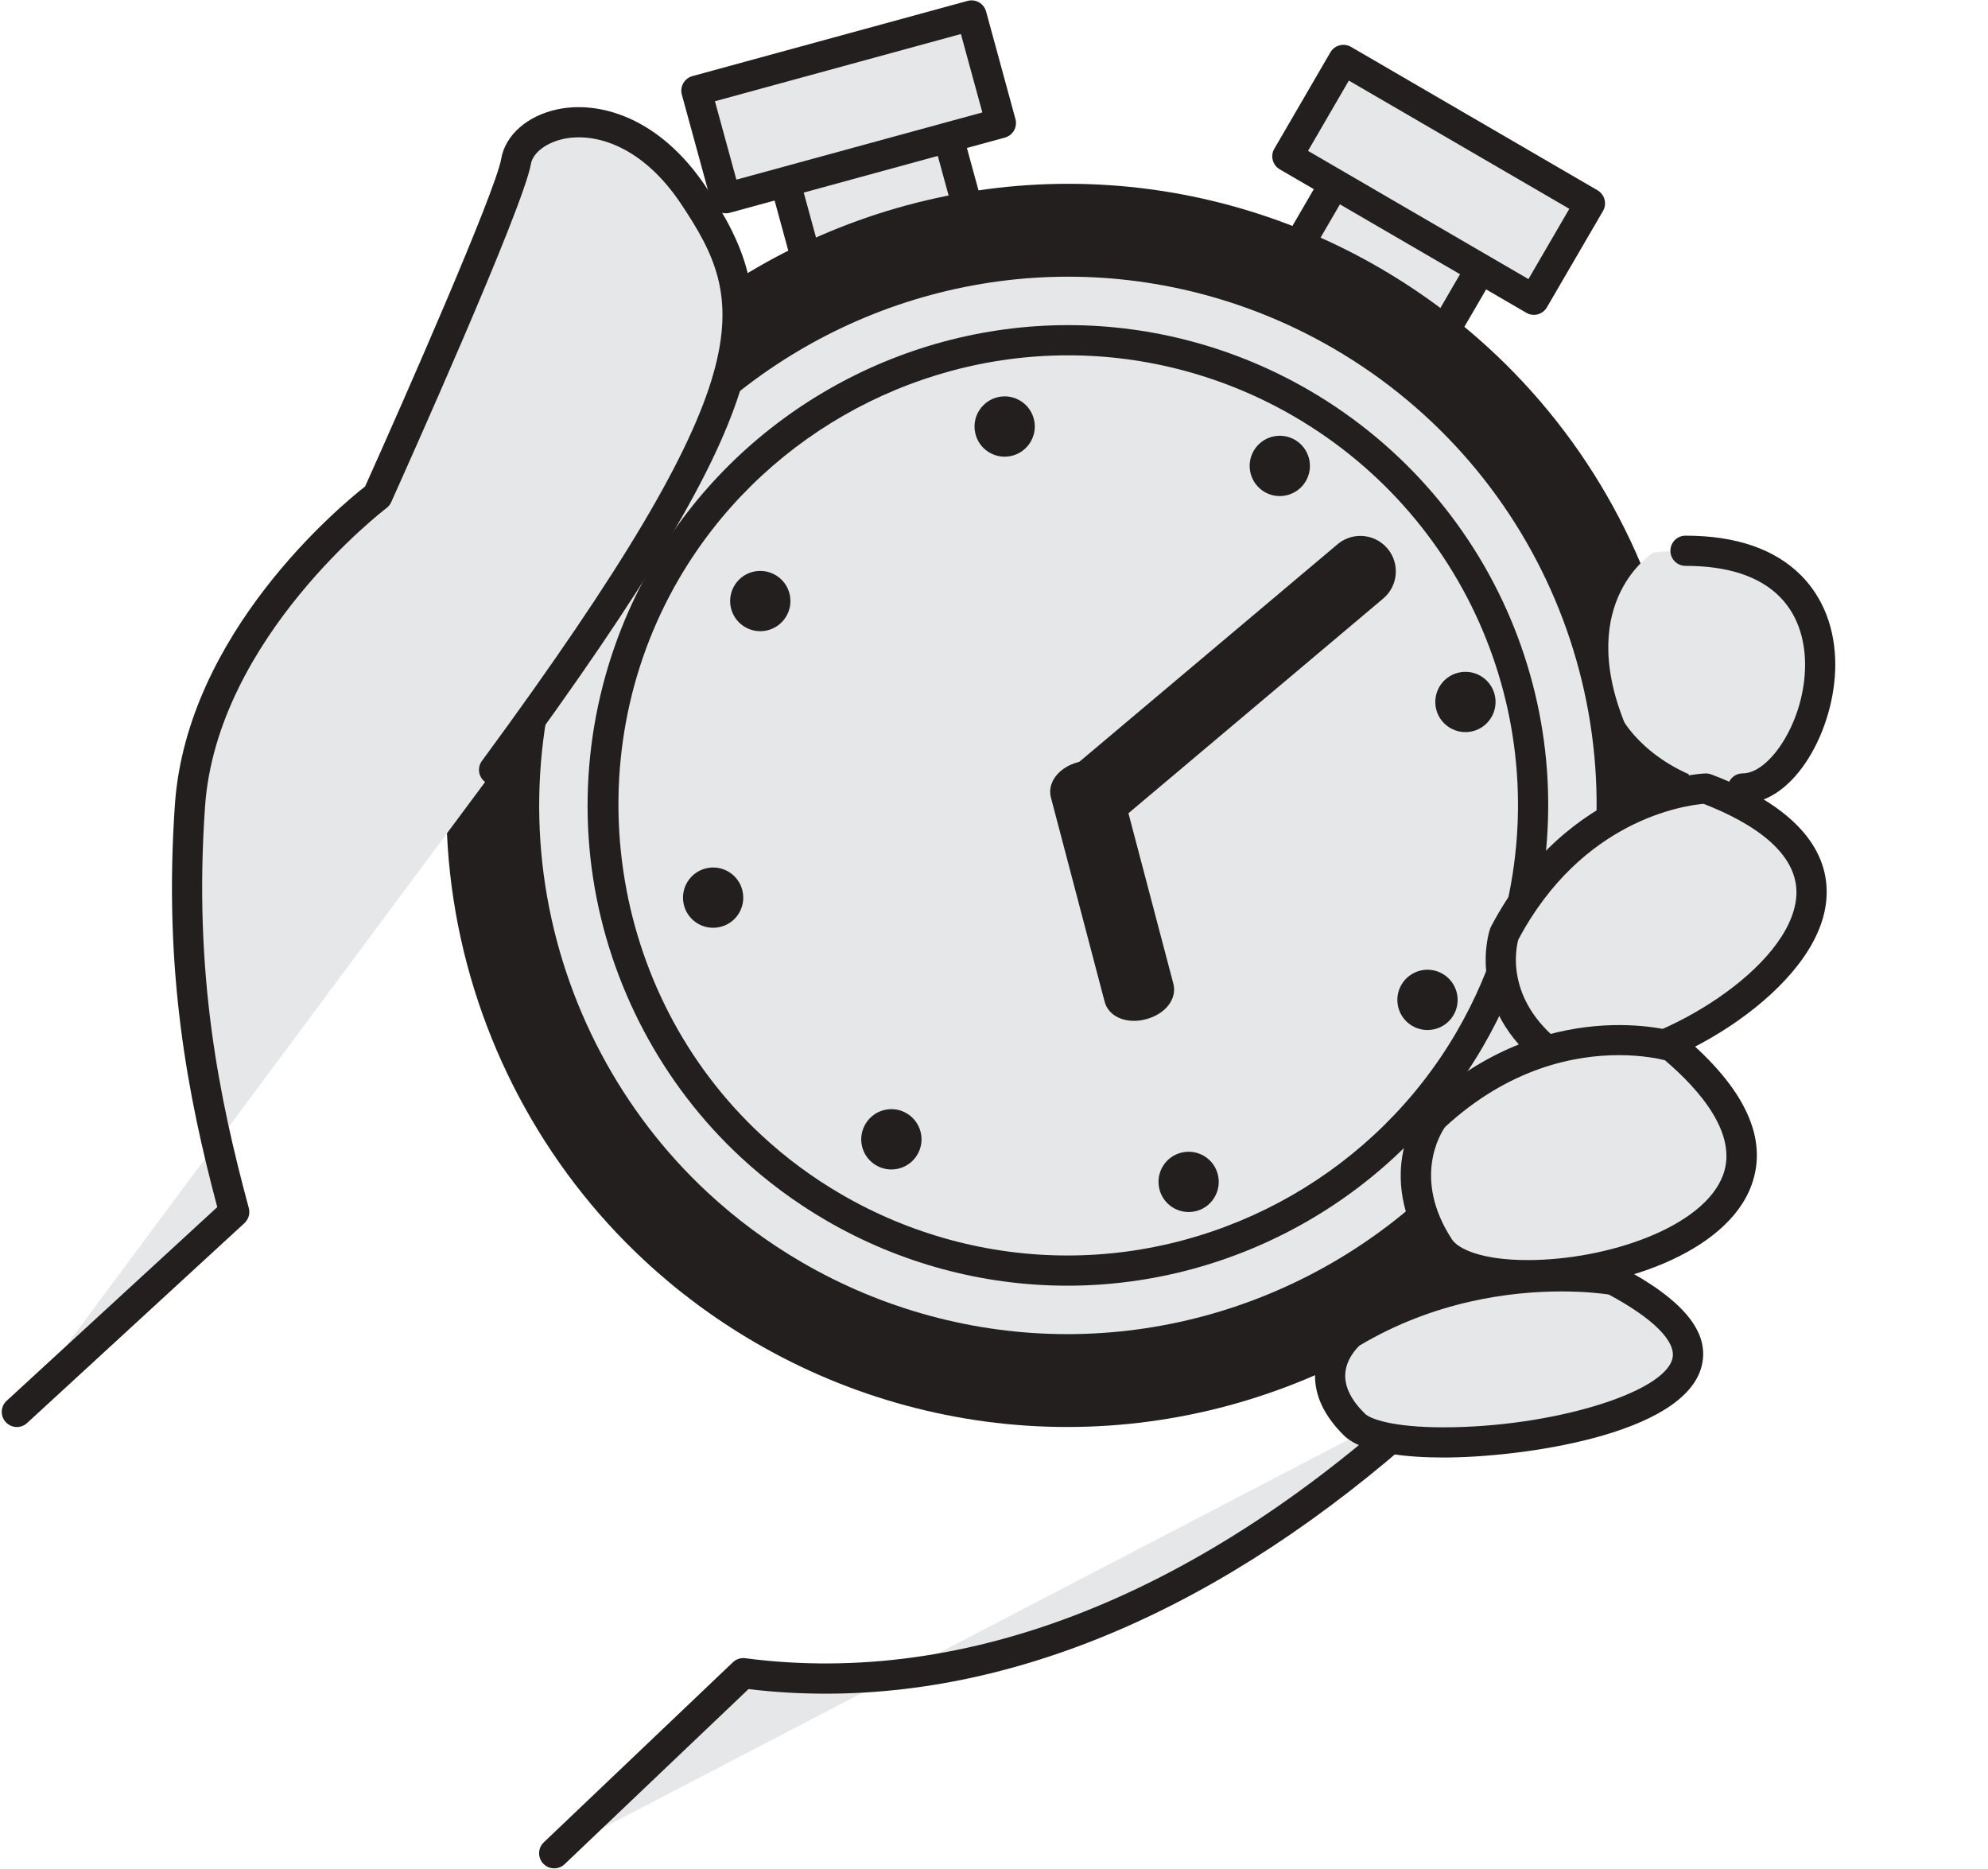
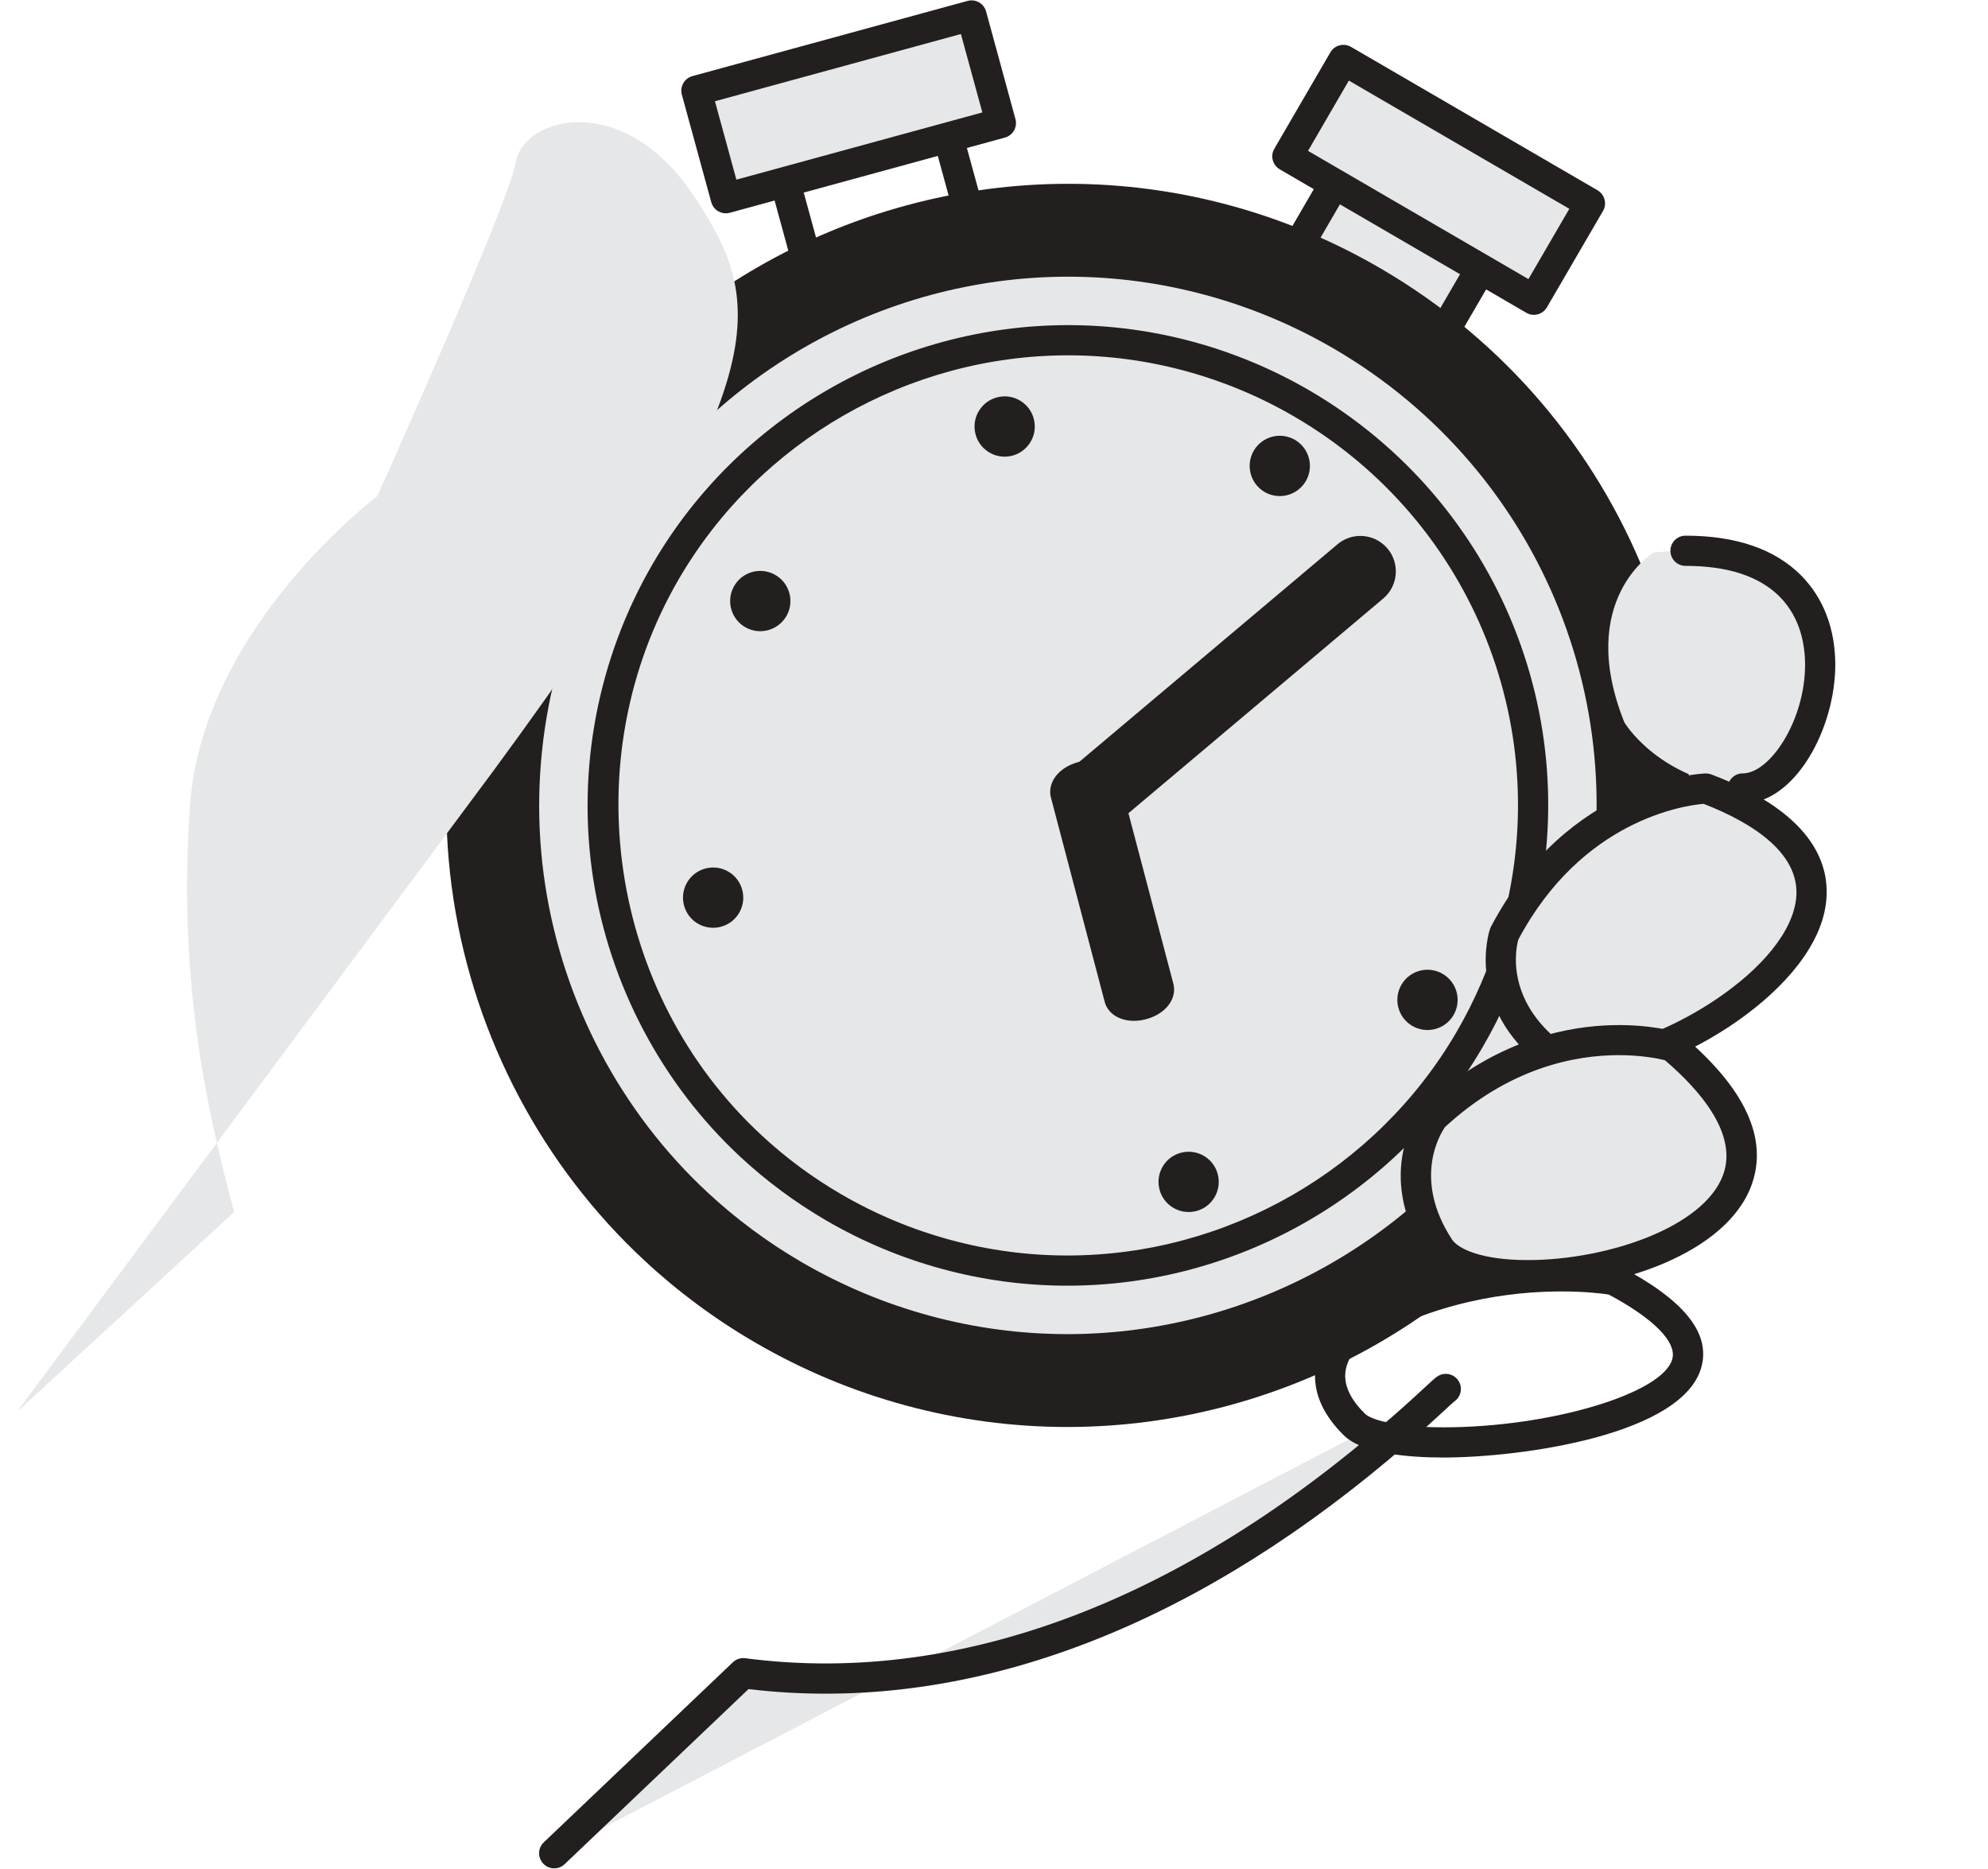
<svg xmlns="http://www.w3.org/2000/svg" fill="#000000" height="309.4" preserveAspectRatio="xMidYMid meet" version="1.1" viewBox="60.5 57.9 329.2 309.4" width="329.2" zoomAndPan="magnify">
  <g id="surface1">
    <g id="change1_1">
      <path d="m297.27 116.87l-24.21-14.08 10.57-18.185 24.22 14.083-10.58 18.182" fill="#e6e7e8" />
    </g>
    <g id="change2_1">
      <path d="m276.48 101.88l19.89 11.57 8.06-13.856-19.89-11.571zm20.79 17.49c-0.43 0-0.87-0.11-1.25-0.34l-24.22-14.08c-1.19-0.7-1.6-2.23-0.9-3.42l10.57-18.182c0.33-0.575 0.88-0.989 1.52-1.16 0.64-0.168 1.33-0.079 1.9 0.257l24.22 14.082c0.57 0.336 0.98 0.883 1.16 1.524 0.16 0.64 0.07 1.32-0.26 1.894l-10.58 18.185c-0.33 0.57-0.88 0.99-1.52 1.16-0.21 0.05-0.43 0.08-0.64 0.08" fill="#231f1f" />
    </g>
    <g id="change1_2">
      <path d="m314.5 107.52l-40.82-23.739 9.28-15.957 40.83 23.742-9.29 15.954" fill="#e6e7e8" />
    </g>
    <g id="change2_2">
      <path d="m277.1 82.879l36.5 21.231 6.77-11.637-36.51-21.231zm37.4 27.151c-0.43 0-0.86-0.11-1.25-0.34l-40.82-23.745c-1.2-0.695-1.61-2.226-0.91-3.418l9.28-15.957c0.33-0.574 0.88-0.992 1.52-1.16 0.64-0.172 1.32-0.078 1.9 0.254l40.82 23.742c0.57 0.336 0.99 0.883 1.16 1.524 0.17 0.64 0.08 1.324-0.25 1.894l-9.29 15.956c-0.46 0.8-1.3 1.25-2.16 1.25" fill="#231f1f" />
    </g>
    <g id="change1_3">
-       <path d="m194.94 104.18l27.02-7.383-5.55-20.289-27.02 7.383 5.55 20.289" fill="#e6e7e8" />
-     </g>
+       </g>
    <g id="change2_3">
      <path d="m192.46 85.641l4.23 15.469 22.2-6.067-4.23-15.469zm2.47 21.039c-1.09 0-2.1-0.73-2.41-1.84l-5.54-20.293c-0.18-0.641-0.09-1.32 0.24-1.899 0.33-0.574 0.87-0.996 1.51-1.171l27.02-7.383c1.33-0.364 2.71 0.422 3.07 1.754l5.55 20.289c0.18 0.636 0.09 1.324-0.24 1.898s-0.87 0.996-1.51 1.172l-27.03 7.383c-0.21 0.06-0.44 0.09-0.66 0.09" fill="#231f1f" />
    </g>
    <g id="change1_4">
      <path d="m332.97 184.66l-6.88-27.15 20.39-5.17 6.88 27.15-20.39 5.17" fill="#e6e7e8" />
    </g>
    <g id="change2_4">
      <path d="m329.12 159.32l5.66 22.3 15.54-3.94-5.66-22.3zm3.85 27.84c-1.12 0-2.14-0.75-2.42-1.88l-6.89-27.16c-0.16-0.64-0.06-1.32 0.28-1.89s0.89-0.98 1.53-1.14l20.39-5.17c1.34-0.34 2.7 0.47 3.04 1.81l6.88 27.15c0.17 0.64 0.07 1.32-0.27 1.89s-0.9 0.98-1.54 1.15l-20.39 5.17c-0.2 0.05-0.41 0.07-0.61 0.07" fill="#231f1f" />
    </g>
    <g id="change1_5">
      <path d="m180.69 90.719l45.55-12.449-4.86-17.809-45.56 12.449 4.87 17.809" fill="#e6e7e8" />
    </g>
    <g id="change2_5">
      <path d="m178.89 74.664l3.55 12.981 40.73-11.129-3.55-12.985zm1.8 18.555c-1.1 0-2.11-0.731-2.41-1.844l-4.87-17.805c-0.18-0.636-0.09-1.32 0.24-1.898 0.33-0.574 0.87-0.996 1.51-1.172l45.56-12.449c0.64-0.176 1.32-0.09 1.9 0.238 0.57 0.328 0.99 0.871 1.17 1.512l4.86 17.808c0.37 1.332-0.42 2.707-1.75 3.071l-45.55 12.449c-0.22 0.059-0.44 0.09-0.66 0.09" fill="#231f1f" />
    </g>
    <g id="change2_6">
      <path d="m324.05 241.82c-27.94 47.91-89.41 64.09-137.31 36.16-6.55-3.82-12.5-8.25-17.83-13.21-33.68-31.26-42.45-82.74-18.33-124.09 27.93-47.903 89.4-64.09 137.3-36.16 40.68 23.71 58.49 71.62 45.83 114.86-2.24 7.68-5.45 15.22-9.66 22.44" fill="#231f1f" />
    </g>
    <g id="change2_7">
      <path d="m237.41 93.336c-34.75 0-67.19 18.624-84.67 48.604-22.89 39.25-15.37 90.13 17.87 121 5.26 4.88 11.1 9.22 17.39 12.88 14.97 8.73 31.99 13.35 49.22 13.35 34.74 0 67.18-18.63 84.67-48.61 4.02-6.91 7.2-14.27 9.43-21.88 12.64-43.23-5.73-89.29-44.7-112-14.96-8.731-31.98-13.344-49.21-13.344zm-0.19 200.83c-18.11 0-36.01-4.85-51.74-14.03-6.6-3.84-12.75-8.4-18.27-13.54-16.85-15.64-28.08-36.85-31.6-59.71-3.59-23.19 0.96-47.16 12.81-67.47 18.37-31.51 52.47-51.084 88.99-51.084 18.11 0 36 4.848 51.73 14.024 40.95 23.87 60.27 72.28 46.98 117.73-2.35 7.99-5.68 15.73-9.92 22.99-18.37 31.51-52.47 51.09-88.98 51.09" fill="#231f1f" />
    </g>
    <g id="change1_6">
      <path d="m310.76 234.08c-23.65 40.56-75.71 54.28-116.28 30.62-5.54-3.23-10.58-6.99-15.09-11.19-28.52-26.47-35.95-70.06-15.53-105.08 23.65-40.57 75.72-54.282 116.28-30.63 34.45 20.09 49.52 60.66 38.81 97.27-1.9 6.5-4.62 12.89-8.19 19.01" fill="#e6e7e8" />
    </g>
    <g id="change1_7">
      <path d="m237.39 108.71c-29.28 0-56.64 15.7-71.37 40.97-19.29 33.09-12.95 75.98 15.07 102 4.43 4.12 9.36 7.77 14.65 10.86 12.62 7.36 26.97 11.25 41.49 11.25 29.29 0 56.64-15.7 71.37-40.97 3.4-5.83 6.08-12.03 7.95-18.45 10.66-36.44-4.83-75.26-37.67-94.41-12.62-7.36-26.96-11.25-41.49-11.25zm-0.16 170.08c-15.4 0-30.62-4.13-44-11.93-5.62-3.27-10.85-7.15-15.55-11.52-14.33-13.3-23.88-31.34-26.88-50.79-3.05-19.73 0.82-40.11 10.9-57.39 15.63-26.8 44.63-43.45 75.69-43.45 15.41 0 30.63 4.13 44.01 11.93 34.83 20.31 51.26 61.49 39.95 100.14-1.99 6.8-4.83 13.38-8.43 19.56-15.63 26.8-44.63 43.45-75.69 43.45" fill="#e6e7e8" />
    </g>
    <g id="change1_8">
      <path d="m303.84 230.04c-21.43 36.75-68.57 49.16-105.32 27.74-5.02-2.93-9.59-6.34-13.67-10.14-25.83-23.98-32.56-63.46-14.07-95.18 21.43-36.74 68.58-49.16 105.32-27.74 31.2 18.19 44.86 54.94 35.16 88.11-1.73 5.89-4.19 11.67-7.42 17.21" fill="#e6e7e8" />
    </g>
    <g id="change2_8">
      <path d="m237.39 116.73c-26.45 0-51.14 14.17-64.45 36.99-17.42 29.87-11.69 68.6 13.61 92.09 4 3.73 8.45 7.03 13.23 9.81 11.4 6.64 24.35 10.15 37.46 10.15 26.44 0 51.14-14.17 64.44-36.98 3.07-5.27 5.48-10.87 7.18-16.67 9.62-32.89-4.36-67.95-34.02-85.24-11.39-6.64-24.34-10.15-37.45-10.15zm-0.15 154.04c-14 0-27.82-3.74-39.98-10.83-5.09-2.97-9.84-6.49-14.12-10.46-13.02-12.09-21.69-28.48-24.42-46.14-2.77-17.93 0.75-36.45 9.9-52.14 14.2-24.35 40.55-39.47 68.77-39.47 13.99 0 27.82 3.75 39.97 10.83 31.64 18.46 46.57 55.86 36.3 90.97-1.81 6.18-4.39 12.16-7.66 17.77-14.2 24.35-40.55 39.47-68.76 39.47" fill="#231f1f" />
    </g>
    <g id="change2_9">
      <path d="m276.74 137.55c-1.39 2.39-4.45 3.19-6.83 1.81-2.38-1.4-3.18-4.45-1.8-6.83 1.39-2.39 4.45-3.19 6.83-1.8s3.18 4.45 1.8 6.82" fill="#231f1f" />
    </g>
    <g id="change2_10">
-       <path d="m304.4 178.96c-2.67 0.68-5.39-0.93-6.07-3.6s0.93-5.39 3.6-6.07c2.68-0.68 5.39 0.93 6.07 3.6s-0.93 5.39-3.6 6.07" fill="#231f1f" />
-     </g>
+       </g>
    <g id="change2_11">
      <path d="m294.3 227.72c-2.36-1.42-3.11-4.49-1.69-6.85 1.43-2.36 4.5-3.12 6.85-1.69 2.36 1.42 3.12 4.49 1.7 6.85-1.43 2.36-4.5 3.11-6.86 1.69" fill="#231f1f" />
    </g>
    <g id="change2_12">
      <path d="m252.48 254.74c-0.64-2.68 1.01-5.38 3.69-6.01 2.68-0.64 5.38 1.01 6.01 3.69 0.64 2.68-1.01 5.38-3.69 6.02-2.68 0.63-5.38-1.02-6.01-3.7" fill="#231f1f" />
    </g>
    <g id="change2_13">
-       <path d="m203.88 243.89c1.46-2.34 4.54-3.05 6.87-1.59 2.34 1.47 3.05 4.54 1.59 6.88s-4.54 3.05-6.88 1.59-3.05-4.54-1.58-6.88" fill="#231f1f" />
-     </g>
+       </g>
    <g id="change2_14">
      <path d="m177.51 201.65c2.69-0.6 5.36 1.1 5.95 3.79 0.6 2.69-1.09 5.36-3.78 5.95-2.7 0.6-5.36-1.09-5.96-3.78-0.6-2.7 1.1-5.36 3.79-5.96" fill="#231f1f" />
    </g>
    <g id="change2_15">
      <path d="m189.11 153.23c2.31 1.49 2.98 4.58 1.48 6.89-1.5 2.32-4.59 2.98-6.9 1.49-2.32-1.5-2.98-4.59-1.48-6.91 1.49-2.31 4.58-2.97 6.9-1.47" fill="#231f1f" />
    </g>
    <g id="change2_16">
      <path d="m231.75 127.51c0.56 2.7-1.18 5.34-3.88 5.9-2.7 0.55-5.34-1.18-5.89-3.88-0.56-2.7 1.18-5.34 3.88-5.9 2.69-0.56 5.34 1.18 5.89 3.88" fill="#231f1f" />
    </g>
    <g id="change2_17">
      <path d="m243.53 192.51c-1.42 1.2-3.56 1.02-4.76-0.41-1.2-1.42-1.02-3.55 0.41-4.76l44.41-37.41c1.43-1.2 3.56-1.02 4.76 0.4 1.2 1.43 1.02 3.56-0.4 4.76l-44.42 37.42" fill="#231f1f" />
    </g>
    <g id="change2_18">
      <path d="m285.77 151.63c-0.15 0-0.36 0.04-0.57 0.21l-44.41 37.41c-0.37 0.32-0.42 0.87-0.11 1.24 0.23 0.27 0.52 0.31 0.68 0.31 0.14 0 0.36-0.03 0.56-0.21l44.41-37.41c0.37-0.31 0.42-0.87 0.11-1.24-0.23-0.27-0.52-0.31-0.67-0.31zm-44.41 44.17c-1.74 0-3.38-0.76-4.5-2.09-2.09-2.48-1.77-6.19 0.71-8.28l44.41-37.41c1.06-0.9 2.4-1.39 3.79-1.39 1.73 0 3.37 0.76 4.49 2.09 2.09 2.48 1.77 6.2-0.71 8.28l-44.41 37.42c-1.05 0.89-2.4 1.38-3.78 1.38" fill="#231f1f" />
    </g>
    <g id="change2_19">
      <path d="m236.95 189.32c-0.29-1.08 0.94-2.35 2.74-2.82 1.81-0.48 3.5 0.02 3.79 1.11l8.9 33.8c0.28 1.09-0.95 2.35-2.75 2.82-1.8 0.48-3.5-0.01-3.78-1.1l-8.9-33.81" fill="#231f1f" />
    </g>
    <g id="change2_20">
      <path d="m248.11 221.91c0.23 0.02 0.57-0.01 0.88-0.09 0.38-0.1 0.65-0.24 0.82-0.36l-8.6-32.64c-0.23-0.02-0.57 0.01-0.88 0.09-0.38 0.1-0.65 0.24-0.81 0.36zm0.17 5.01c-2.44 0-4.35-1.24-4.85-3.15l-8.9-33.81c-0.27-1-0.1-2.07 0.45-3.03 0.78-1.34 2.27-2.38 4.07-2.85 0.67-0.18 1.34-0.26 1.99-0.26 2.44 0 4.35 1.23 4.85 3.14l8.91 33.81c0.65 2.5-1.29 5.03-4.53 5.88-0.66 0.18-1.33 0.27-1.99 0.27" fill="#231f1f" />
    </g>
    <g id="change1_9">
      <path d="m142.32 185.37c47.61-64.74 44.84-77.34 33.08-95.026-11.76-17.696-28.19-12.946-29.44-5.739-1.26 7.207-22.98 55.435-22.98 55.435s-28.96 21.78-31.019 51.21c-2 28.57 2.578 49.73 7.32 67.32l-35.988 33.1" fill="#e6e7e8" />
    </g>
    <g id="change2_21">
-       <path d="m63.293 294.17c-0.676 0-1.348-0.28-1.84-0.81-0.937-1.02-0.871-2.6 0.145-3.53l34.879-32.07c-4.852-18.26-8.946-39.04-7.012-66.68 1.988-28.37 27.385-49.41 31.495-52.64 6.19-13.76 21.56-48.686 22.54-54.264 0.68-3.922 4.34-7.133 9.34-8.18 6.79-1.434 16.85 1.227 24.64 12.961 13.11 19.723 13.78 34.093-33.15 97.893-0.81 1.11-2.38 1.35-3.49 0.53-1.11-0.81-1.36-2.38-0.54-3.49 47.32-64.34 43.87-75.85 33.02-92.163-6.41-9.657-14.25-11.93-19.46-10.836-2.88 0.605-5.12 2.308-5.44 4.144-1.27 7.305-20.92 51.065-23.15 56.025-0.18 0.39-0.45 0.72-0.78 0.97-0.28 0.21-28.084 21.48-30.037 49.4-1.937 27.65 2.336 48.3 7.247 66.49 0.24 0.9-0.04 1.86-0.72 2.49l-35.996 33.1c-0.48 0.44-1.086 0.66-1.691 0.66" fill="#231f1f" />
-     </g>
+       </g>
    <g id="change1_10">
      <path d="m334.3 149.38s-12.89 7.87-4.83 28.09c0 0 5.14 8.85 18.71 10.91 13.57 2.05 27.66-43.3-13.88-39" fill="#e6e7e8" />
    </g>
    <g id="change2_22">
      <path d="m349.08 190.95c-1.38 0-2.5-1.13-2.5-2.5 0-1.39 1.12-2.5 2.5-2.5 4.51 0 10.32-8.72 10.33-17.97 0-3.22-0.73-7.78-4.2-11.28-3.37-3.39-8.62-5.11-15.6-5.11-1.39 0-2.5-1.12-2.5-2.5s1.11-2.5 2.5-2.5c8.36 0 14.81 2.22 19.15 6.59 3.69 3.73 5.65 8.84 5.65 14.8-0.01 10.62-6.7 22.97-15.33 22.97" fill="#231f1f" />
    </g>
    <g id="change1_11">
      <path d="m342.99 188.46s-21.12 0.72-33.39 24.07c0 0-3.74 11.07 8.02 20.11 11.76 9.05 72.1-26.5 25.37-44.18" fill="#e6e7e8" />
    </g>
    <g id="change2_23">
      <path d="m311.92 213.48c-0.36 1.3-2.29 9.86 7.22 17.18 0.8 0.61 2.15 0.93 3.91 0.93 10.88 0 32.58-12.17 34.77-24.16 1.48-8.09-7.34-13.38-15.21-16.44-3.11 0.26-20.13 2.6-30.69 22.49zm11.13 23.11c-2.92 0-5.26-0.66-6.96-1.97-13.02-10.01-9.04-22.37-8.86-22.89 0.04-0.13 0.09-0.25 0.15-0.37 12.81-24.35 34.6-25.36 35.53-25.4 0.32-0.01 0.65 0.05 0.97 0.16 17.71 6.7 20.03 15.78 18.85 22.22-2.66 14.57-26.69 28.25-39.68 28.25" fill="#231f1f" />
    </g>
    <g id="change1_12">
      <path d="m337.39 231.17s-20.16-6.31-39.47 11.65c0 0-7.19 9.21 0.91 21.64s76.81-1.14 38.56-33.29" fill="#e6e7e8" />
    </g>
    <g id="change2_24">
      <path d="m299.79 244.5c-0.77 1.1-5.42 8.54 1.14 18.6 1.02 1.58 4.93 3.43 12.53 3.43h0.01c13.09 0 29.19-5.4 32.37-14.12 2.45-6.72-3.78-13.96-9.64-18.97-1.03-0.26-3.81-0.84-7.63-0.84-7.25 0-18.12 2.07-28.78 11.9zm13.68 27.03h-0.01c-4.86 0-13.5-0.74-16.73-5.7-8.97-13.77-1.12-24.11-0.78-24.54 0.08-0.11 0.17-0.2 0.26-0.29 20.21-18.8 41.56-12.33 41.93-12.21 0.32 0.1 0.61 0.26 0.86 0.47 10.47 8.79 14.35 17.16 11.54 24.86-4.12 11.31-22.18 17.41-37.07 17.41" fill="#231f1f" />
    </g>
    <g id="change1_13">
      <path d="m299.91 287.87c-2.69 1.74-52.82 55.39-116.32 47.06l-31.32 29.81" fill="#e6e7e8" />
    </g>
    <g id="change2_25">
      <path d="m152.27 367.24c-0.66 0-1.32-0.26-1.81-0.78-0.95-1-0.91-2.58 0.09-3.53l31.31-29.81c0.55-0.52 1.3-0.77 2.05-0.67 36.79 4.83 75.61-10.59 112.25-44.58 1.49-1.38 1.98-1.83 2.4-2.1 1.16-0.75 2.71-0.41 3.46 0.75 0.73 1.14 0.42 2.66-0.7 3.42-0.23 0.18-1.01 0.9-1.76 1.6-33.2 30.8-68.29 46.78-102.33 46.78-4.28 0-8.54-0.25-12.78-0.76l-30.45 28.99c-0.49 0.46-1.11 0.69-1.73 0.69" fill="#231f1f" />
    </g>
    <g id="change1_14">
-       <path d="m327.7 269.83s-22.04-4.08-43.55 8.82c0 0-8.05 6.56 0.64 15.12 8.68 8.55 84.36-2.1 42.91-23.94" fill="#e6e7e8" />
-     </g>
+       </g>
    <g id="change2_26">
      <path d="m285.63 280.68c-0.45 0.42-2.27 2.27-2.37 4.8-0.08 2.09 1.02 4.28 3.28 6.5 0.84 0.83 4.53 2.24 13 2.24h0.01c17.7 0 36.47-5.63 37.89-11.37 0.69-2.8-3.15-6.66-10.55-10.62-0.96-0.14-3.79-0.51-7.81-0.51-8.4 0-21.01 1.56-33.45 8.96zm13.92 18.54h-0.01c-5.83 0-13.43-0.64-16.51-3.67-3.33-3.29-4.93-6.77-4.76-10.35 0.24-5.12 4.13-8.35 4.3-8.49 0.09-0.07 0.19-0.14 0.29-0.21 13.49-8.08 27.14-9.78 36.22-9.78 5.47 0 8.93 0.63 9.07 0.66 0.25 0.04 0.49 0.12 0.71 0.24 10.41 5.49 14.81 10.86 13.43 16.43-2.83 11.46-30.02 15.17-42.74 15.17" fill="#231f1f" />
    </g>
  </g>
</svg>